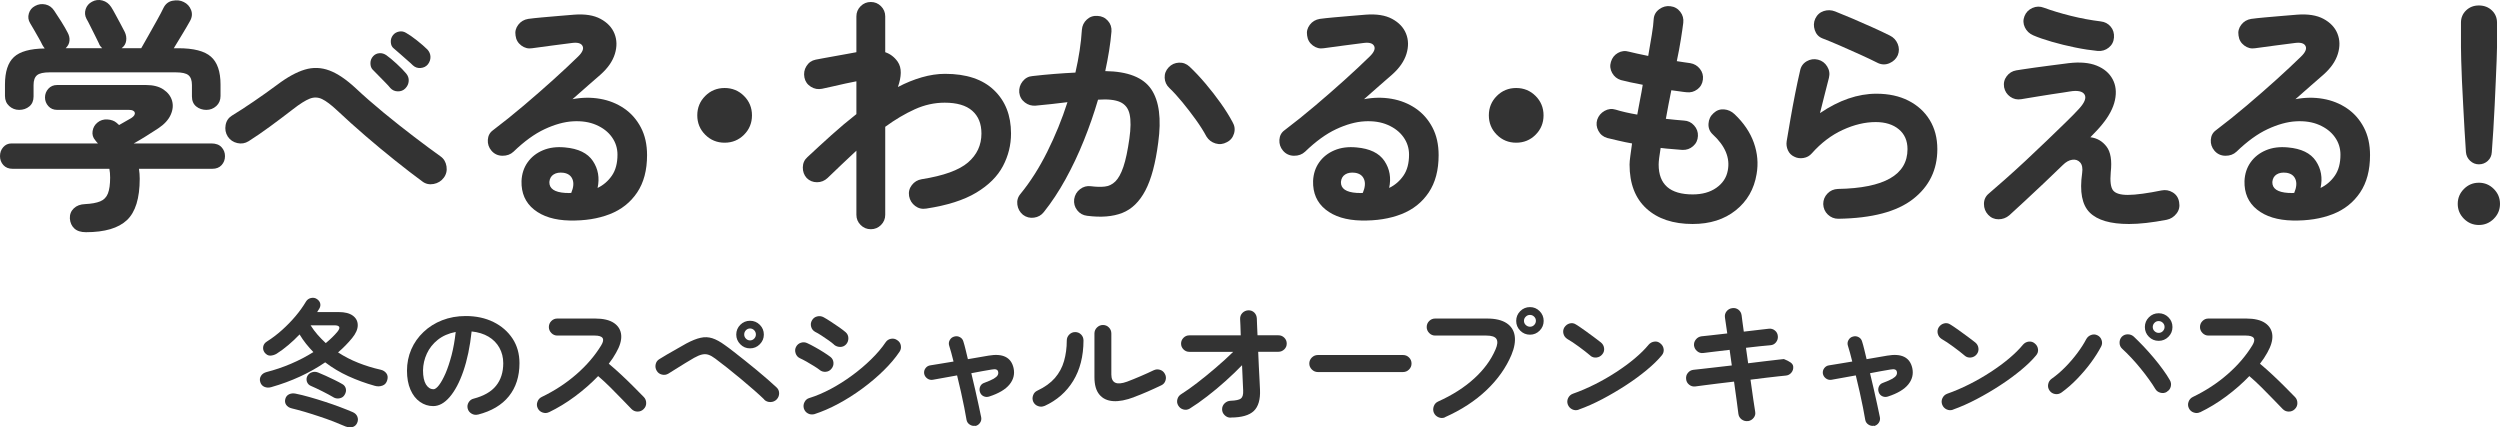
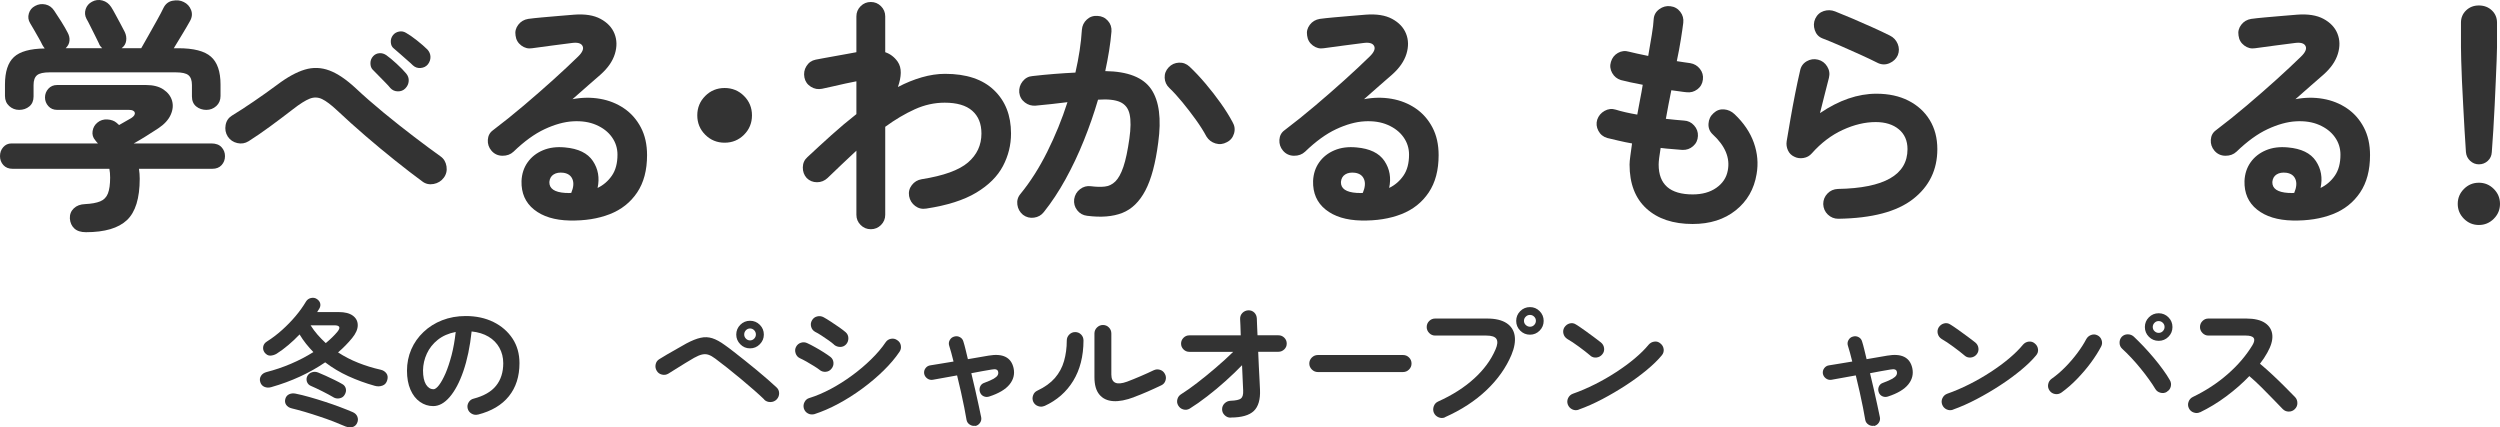
<svg xmlns="http://www.w3.org/2000/svg" id="_レイヤー_2" width="402.24" height="68.77" viewBox="0 0 402.24 68.77">
  <defs>
    <style>.cls-1{fill:#333;}</style>
  </defs>
  <g id="_確認用">
    <path class="cls-1" d="m13.84,37.36c-.83,0-1.45-.2-1.88-.6-.43-.4-.67-.93-.72-1.6-.03-.67.19-1.21.64-1.64.45-.43,1.05-.65,1.8-.68,1.04-.05,1.85-.2,2.44-.44.59-.24,1-.66,1.24-1.26.24-.6.36-1.46.36-2.58,0-.51-.04-.97-.12-1.4H2.04c-.64,0-1.14-.2-1.5-.6-.36-.4-.54-.88-.54-1.44s.17-1.04.52-1.44c.35-.4.79-.6,1.32-.6h13.92c-.08-.08-.15-.16-.22-.24-.07-.08-.14-.17-.22-.28-.37-.43-.51-.92-.42-1.48.09-.56.35-1.01.78-1.36.45-.37.99-.54,1.6-.5.61.04,1.11.22,1.48.54.05.05.12.11.2.18.08.07.15.13.2.18.37-.21.75-.43,1.12-.64.37-.21.65-.37.84-.48.45-.29.64-.59.56-.88-.08-.29-.39-.44-.92-.44h-11.56c-.59,0-1.06-.2-1.42-.6-.36-.4-.54-.87-.54-1.4s.18-1,.54-1.4c.36-.4.83-.6,1.42-.6h14.28c1.17,0,2.11.24,2.82.72.71.48,1.17,1.08,1.38,1.8.21.72.14,1.48-.22,2.28-.36.8-1.02,1.52-1.98,2.16-.69.45-1.36.88-2,1.28-.64.4-1.29.79-1.96,1.16h12.48c.72,0,1.27.2,1.64.6.37.4.56.88.56,1.44s-.18,1.04-.54,1.44c-.36.4-.86.6-1.5.6h-11.8c.08.56.12,1.09.12,1.6,0,3.15-.69,5.37-2.06,6.66-1.37,1.29-3.57,1.94-6.58,1.94ZM3.08,17.68c-.61,0-1.15-.21-1.6-.62-.45-.41-.68-.95-.68-1.62v-1.84c0-2.05.48-3.53,1.44-4.42.96-.89,2.61-1.35,4.96-1.38-.08-.11-.15-.21-.22-.3-.07-.09-.13-.19-.18-.3-.11-.24-.29-.59-.56-1.06-.27-.47-.53-.93-.8-1.4-.27-.47-.47-.81-.6-1.02-.29-.48-.36-.99-.2-1.54.16-.55.49-.95,1-1.22.53-.29,1.09-.37,1.68-.24.59.13,1.05.47,1.4,1,.29.43.67,1,1.12,1.72.45.72.8,1.32,1.04,1.8.24.43.34.87.3,1.32-.04.45-.25.85-.62,1.2h5.88c-.11-.11-.21-.22-.3-.34-.09-.12-.17-.26-.22-.42-.11-.24-.3-.63-.58-1.18-.28-.55-.55-1.09-.82-1.64-.27-.55-.47-.93-.6-1.14-.27-.51-.31-1.03-.14-1.56.17-.53.51-.93,1.02-1.2.53-.29,1.09-.36,1.68-.2.59.16,1.05.51,1.4,1.04.19.29.42.7.7,1.22s.56,1.04.84,1.56c.28.52.5.94.66,1.26.21.45.29.92.22,1.4-.07.48-.31.88-.74,1.2h3.16c.32-.56.71-1.25,1.18-2.08.47-.83.93-1.65,1.38-2.46.45-.81.79-1.45,1-1.9.32-.67.81-1.07,1.48-1.2.67-.13,1.27-.07,1.8.2.56.27.95.69,1.18,1.28.23.59.17,1.19-.18,1.8-.29.53-.69,1.21-1.18,2.02-.49.81-.97,1.59-1.42,2.34h.72c2.48,0,4.23.45,5.26,1.36,1.03.91,1.54,2.4,1.54,4.48v1.84c0,.67-.23,1.21-.68,1.62-.45.41-.99.62-1.6.62s-1.19-.19-1.64-.56c-.45-.37-.68-.91-.68-1.6v-1.84c0-.75-.19-1.27-.56-1.58-.37-.31-1.05-.46-2.04-.46H8c-.99,0-1.67.15-2.04.46-.37.31-.56.83-.56,1.58v1.84c0,.69-.23,1.23-.68,1.6-.45.37-1,.56-1.64.56Z" />
    <path class="cls-1" d="m67.96,29.2c-1.31-.96-2.75-2.07-4.34-3.34-1.59-1.27-3.19-2.59-4.8-3.98-1.61-1.39-3.13-2.75-4.54-4.08-.99-.93-1.81-1.55-2.46-1.86-.65-.31-1.32-.33-2-.06-.68.27-1.57.83-2.66,1.68-1.28.99-2.52,1.92-3.72,2.8-1.2.88-2.35,1.67-3.44,2.36-.56.35-1.17.45-1.82.3-.65-.15-1.17-.5-1.54-1.06-.35-.56-.46-1.17-.34-1.84.12-.67.46-1.17,1.02-1.52,1.01-.61,2.17-1.37,3.48-2.26,1.31-.89,2.57-1.79,3.8-2.7,1.63-1.23,3.11-2.04,4.44-2.44,1.33-.4,2.65-.35,3.96.14,1.31.49,2.72,1.45,4.24,2.86,1.33,1.25,2.83,2.56,4.48,3.92,1.65,1.36,3.29,2.65,4.9,3.88,1.61,1.23,3.03,2.28,4.26,3.16.53.37.85.91.96,1.6.11.69-.04,1.31-.44,1.84-.4.53-.94.87-1.62,1-.68.13-1.29,0-1.82-.4Zm-2.76-14.96c-.32.32-.72.47-1.2.46-.48-.01-.88-.19-1.2-.54-.19-.24-.46-.54-.82-.9-.36-.36-.73-.73-1.1-1.12-.37-.39-.69-.71-.96-.98-.21-.24-.32-.57-.32-1s.15-.8.44-1.12c.27-.29.6-.45,1-.48.4-.03.77.08,1.12.32.45.32,1.01.78,1.66,1.38.65.6,1.17,1.13,1.54,1.58.29.35.43.75.4,1.2-.03.45-.21.85-.56,1.2Zm1.24-3.72c-.21-.21-.51-.49-.9-.82-.39-.33-.78-.68-1.18-1.04-.4-.36-.75-.66-1.04-.9-.27-.21-.41-.53-.44-.96-.03-.43.09-.81.36-1.16.24-.29.56-.48.96-.56.4-.08.77-.01,1.12.2.48.27,1.07.67,1.76,1.22.69.55,1.25,1.03,1.68,1.46.32.35.49.74.5,1.18.01.44-.13.85-.42,1.22-.29.35-.68.54-1.16.58s-.89-.1-1.24-.42Z" />
    <path class="cls-1" d="m91.67,35.48c-2.43-.05-4.34-.64-5.74-1.76-1.4-1.12-2.07-2.65-2.02-4.6.05-1.15.38-2.15.98-3,.6-.85,1.42-1.5,2.46-1.94,1.04-.44,2.23-.59,3.56-.46,2.13.19,3.63.91,4.48,2.18.85,1.27,1.11,2.71.76,4.34.93-.45,1.7-1.11,2.3-1.98.6-.87.9-1.99.9-3.38,0-1.04-.3-1.98-.9-2.82-.6-.84-1.44-1.49-2.52-1.96-1.08-.47-2.33-.66-3.74-.58-1.41.08-2.93.5-4.56,1.26-1.63.76-3.29,1.97-5,3.62-.48.45-1.08.67-1.8.66-.72-.01-1.31-.29-1.76-.82-.43-.51-.62-1.09-.58-1.74.04-.65.31-1.17.82-1.54,1.65-1.25,3.31-2.58,4.96-3.98,1.65-1.4,3.23-2.78,4.74-4.14,1.51-1.36,2.83-2.6,3.98-3.72.72-.69.97-1.27.74-1.72-.23-.45-.81-.61-1.74-.48-.91.11-1.94.24-3.1.4-1.16.16-2.25.31-3.26.44-.64.11-1.23-.04-1.76-.44-.53-.4-.84-.93-.92-1.6-.11-.64.04-1.22.44-1.74.4-.52.93-.83,1.6-.94.59-.08,1.33-.16,2.22-.24.89-.08,1.81-.16,2.76-.24.95-.08,1.75-.15,2.42-.2,1.73-.13,3.15.09,4.24.68,1.09.59,1.84,1.38,2.24,2.38s.42,2.09.06,3.26c-.36,1.17-1.13,2.28-2.3,3.32-.53.45-1.21,1.04-2.02,1.76-.81.72-1.65,1.45-2.5,2.2,1.52-.29,3-.31,4.44-.06,1.44.25,2.73.77,3.86,1.54,1.13.77,2.03,1.79,2.7,3.06.67,1.27,1,2.75,1,4.46,0,2.43-.53,4.43-1.6,6.02-1.07,1.59-2.53,2.75-4.4,3.48-1.87.73-4.01,1.07-6.44,1.02Zm-.72-4.44h.24c.08,0,.18,0,.3.02.12.01.26,0,.42-.02.37-.88.44-1.61.2-2.2-.24-.59-.72-.93-1.44-1.04-.64-.08-1.17,0-1.58.26-.41.25-.65.66-.7,1.22-.03,1.07.83,1.65,2.56,1.76Z" />
    <path class="cls-1" d="m116.59,22.96c-1.23,0-2.27-.43-3.12-1.28-.85-.85-1.28-1.89-1.28-3.12s.43-2.27,1.28-3.12,1.89-1.28,3.12-1.28,2.27.43,3.12,1.28c.85.85,1.28,1.89,1.28,3.12s-.43,2.27-1.28,3.12-1.89,1.28-3.12,1.28Z" />
    <path class="cls-1" d="m140.11,36.88c-.64,0-1.19-.23-1.64-.68-.45-.45-.68-1-.68-1.64v-10.32c-.75.69-1.51,1.41-2.3,2.16-.79.75-1.57,1.49-2.34,2.24-.48.45-1.05.68-1.7.68s-1.21-.23-1.66-.68c-.43-.48-.63-1.05-.62-1.72.01-.67.26-1.21.74-1.64,1.25-1.17,2.54-2.35,3.86-3.54,1.32-1.19,2.66-2.31,4.02-3.38v-5.28c-.45.08-1.04.2-1.76.36-.72.16-1.43.32-2.12.48-.69.16-1.24.28-1.64.36-.64.13-1.24.03-1.8-.32-.56-.35-.91-.84-1.04-1.48-.13-.67-.03-1.28.32-1.84.35-.56.84-.91,1.48-1.04.21-.05.6-.13,1.16-.22.56-.09,1.19-.21,1.88-.34.69-.13,1.36-.25,2-.36.64-.11,1.15-.2,1.52-.28V2.64c0-.64.23-1.19.68-1.64s1-.68,1.64-.68,1.19.23,1.64.68c.45.45.68,1,.68,1.64v5.76c.8.27,1.47.77,2,1.52.35.51.51,1.11.5,1.8-.01.69-.17,1.45-.46,2.28,1.28-.67,2.56-1.19,3.84-1.56,1.28-.37,2.53-.56,3.76-.56,3.41,0,6.03.87,7.86,2.62,1.83,1.75,2.74,4.07,2.74,6.98,0,1.84-.43,3.59-1.3,5.24-.87,1.65-2.3,3.08-4.3,4.28s-4.68,2.05-8.04,2.56c-.67.11-1.26-.03-1.78-.42-.52-.39-.85-.91-.98-1.58-.11-.67.04-1.26.44-1.78.4-.52.92-.83,1.56-.94,3.55-.56,6.04-1.46,7.48-2.7,1.44-1.24,2.16-2.79,2.16-4.66,0-1.57-.49-2.79-1.48-3.66-.99-.87-2.47-1.3-4.44-1.3-1.63,0-3.23.35-4.8,1.06-1.57.71-3.16,1.65-4.76,2.82v14.16c0,.64-.23,1.19-.68,1.64-.45.45-1,.68-1.64.68Z" />
    <path class="cls-1" d="m174.91,34.72c-.67-.08-1.2-.38-1.6-.9s-.56-1.11-.48-1.78c.11-.67.42-1.2.94-1.6.52-.4,1.1-.56,1.74-.48.85.11,1.6.13,2.24.06.64-.07,1.21-.34,1.7-.82.49-.48.93-1.27,1.3-2.36.37-1.09.69-2.6.96-4.52.24-1.68.25-2.99.04-3.94-.21-.95-.72-1.6-1.52-1.96-.8-.36-1.99-.49-3.56-.38-.64,2.19-1.4,4.37-2.28,6.56-.88,2.19-1.86,4.26-2.94,6.22-1.08,1.96-2.25,3.73-3.5,5.3-.4.51-.93.81-1.58.9-.65.09-1.25-.06-1.78-.46-.51-.43-.81-.97-.9-1.62-.09-.65.07-1.23.5-1.74,1.57-1.92,3.01-4.17,4.3-6.76,1.29-2.59,2.38-5.25,3.26-8-.83.11-1.67.21-2.54.3-.87.09-1.73.18-2.58.26-.64.05-1.22-.12-1.74-.52-.52-.4-.82-.93-.9-1.6-.05-.67.13-1.26.54-1.78.41-.52.94-.81,1.58-.86,1.15-.13,2.31-.25,3.48-.34,1.17-.09,2.32-.17,3.44-.22.56-2.45.91-4.75,1.04-6.88.05-.67.32-1.22.8-1.66.48-.44,1.05-.63,1.72-.58.67.03,1.22.29,1.66.78.44.49.63,1.07.58,1.74-.08.99-.21,2.01-.38,3.08-.17,1.07-.38,2.16-.62,3.28,3.65.05,6.12,1.03,7.4,2.92,1.28,1.89,1.65,4.76,1.12,8.6-.43,3.31-1.11,5.87-2.06,7.68-.95,1.81-2.19,3.02-3.72,3.62-1.53.6-3.42.75-5.66.46Zm22.48-11.84c-.59.32-1.19.39-1.82.2-.63-.19-1.11-.56-1.46-1.12-.45-.85-1.03-1.76-1.72-2.72-.69-.96-1.41-1.89-2.14-2.78-.73-.89-1.43-1.66-2.1-2.3-.48-.45-.73-1-.76-1.64-.03-.64.19-1.2.64-1.68.45-.48,1.01-.73,1.66-.76.65-.03,1.22.19,1.7.64.85.8,1.71,1.71,2.58,2.74.87,1.03,1.68,2.07,2.44,3.14.76,1.07,1.39,2.08,1.9,3.04.35.59.43,1.2.24,1.84-.19.64-.57,1.11-1.16,1.4Z" />
    <path class="cls-1" d="m219.03,35.48c-2.43-.05-4.34-.64-5.74-1.76-1.4-1.12-2.07-2.65-2.02-4.6.05-1.15.38-2.15.98-3,.6-.85,1.42-1.5,2.46-1.94,1.04-.44,2.23-.59,3.56-.46,2.13.19,3.63.91,4.48,2.18.85,1.27,1.11,2.71.76,4.34.93-.45,1.7-1.11,2.3-1.98.6-.87.9-1.99.9-3.38,0-1.04-.3-1.98-.9-2.82-.6-.84-1.44-1.49-2.52-1.96-1.08-.47-2.33-.66-3.74-.58-1.41.08-2.93.5-4.56,1.26-1.63.76-3.29,1.97-5,3.62-.48.45-1.08.67-1.8.66-.72-.01-1.31-.29-1.76-.82-.43-.51-.62-1.09-.58-1.74.04-.65.31-1.17.82-1.54,1.65-1.25,3.31-2.58,4.96-3.98,1.65-1.4,3.23-2.78,4.74-4.14,1.51-1.36,2.83-2.6,3.98-3.72.72-.69.97-1.27.74-1.72-.23-.45-.81-.61-1.74-.48-.91.11-1.94.24-3.1.4-1.16.16-2.25.31-3.26.44-.64.11-1.23-.04-1.76-.44-.53-.4-.84-.93-.92-1.6-.11-.64.04-1.22.44-1.74.4-.52.93-.83,1.6-.94.59-.08,1.33-.16,2.22-.24.89-.08,1.81-.16,2.76-.24.95-.08,1.75-.15,2.42-.2,1.73-.13,3.15.09,4.24.68,1.09.59,1.84,1.38,2.24,2.38s.42,2.09.06,3.26c-.36,1.17-1.13,2.28-2.3,3.32-.53.45-1.21,1.04-2.02,1.76-.81.72-1.65,1.45-2.5,2.2,1.52-.29,3-.31,4.44-.06,1.44.25,2.73.77,3.86,1.54,1.13.77,2.03,1.79,2.7,3.06.67,1.27,1,2.75,1,4.46,0,2.43-.53,4.43-1.6,6.02-1.07,1.59-2.53,2.75-4.4,3.48-1.87.73-4.01,1.07-6.44,1.02Zm-.72-4.44h.24c.08,0,.18,0,.3.02.12.01.26,0,.42-.02.37-.88.44-1.61.2-2.2-.24-.59-.72-.93-1.44-1.04-.64-.08-1.17,0-1.58.26-.41.25-.65.66-.7,1.22-.03,1.07.83,1.65,2.56,1.76Z" />
-     <path class="cls-1" d="m243.95,22.96c-1.23,0-2.27-.43-3.12-1.28-.85-.85-1.28-1.89-1.28-3.12s.43-2.27,1.28-3.12,1.89-1.28,3.12-1.28,2.27.43,3.12,1.28c.85.85,1.28,1.89,1.28,3.12s-.43,2.27-1.28,3.12-1.89,1.28-3.12,1.28Z" />
    <path class="cls-1" d="m272.35,36.04c-3.15,0-5.63-.83-7.44-2.48-1.81-1.65-2.72-4.01-2.72-7.08,0-.32.04-.77.12-1.36.08-.59.17-1.27.28-2.04-.75-.13-1.46-.28-2.14-.44-.68-.16-1.3-.31-1.86-.44-.64-.19-1.11-.57-1.42-1.16-.31-.59-.37-1.19-.18-1.8.21-.61.61-1.08,1.18-1.4.57-.32,1.17-.39,1.78-.2.93.29,2.09.56,3.48.8.13-.77.28-1.56.44-2.36.16-.8.31-1.61.44-2.44-.72-.13-1.39-.27-2-.4-.61-.13-1.12-.25-1.52-.36-.61-.19-1.08-.57-1.4-1.14-.32-.57-.39-1.17-.2-1.78.19-.64.56-1.12,1.12-1.44s1.16-.39,1.8-.2c.32.08.75.18,1.28.3.53.12,1.13.25,1.8.38.21-1.25.41-2.39.58-3.42.17-1.03.27-1.86.3-2.5.05-.67.35-1.2.9-1.6.55-.4,1.14-.56,1.78-.48.67.08,1.2.38,1.6.9.4.52.56,1.11.48,1.78-.08.67-.21,1.54-.38,2.62-.17,1.08-.39,2.26-.66,3.54.43.08.82.14,1.18.18.36.04.69.09.98.14.64.11,1.16.41,1.56.92.4.51.56,1.08.48,1.72-.08.67-.38,1.19-.9,1.58-.52.39-1.1.54-1.74.46-.32-.03-.69-.07-1.12-.14-.43-.07-.87-.13-1.32-.18-.16.77-.31,1.55-.46,2.32-.15.77-.29,1.53-.42,2.28.53.05,1.05.11,1.54.16.49.05.95.09,1.38.12.64.03,1.18.29,1.62.78.44.49.65,1.06.62,1.7-.03.67-.29,1.21-.78,1.64-.49.43-1.07.63-1.74.6-.53-.05-1.09-.1-1.68-.14-.59-.04-1.19-.1-1.8-.18-.21,1.28-.32,2.17-.32,2.68,0,3.2,1.83,4.8,5.48,4.8,1.52,0,2.79-.35,3.8-1.06,1.01-.71,1.63-1.63,1.84-2.78.4-2.03-.41-3.97-2.44-5.84-.48-.45-.7-1.02-.66-1.7.04-.68.31-1.25.82-1.7.48-.45,1.04-.65,1.68-.6.64.05,1.2.31,1.68.76,1.49,1.41,2.53,2.95,3.12,4.62.59,1.67.73,3.34.44,5.02-.4,2.43-1.52,4.37-3.36,5.84-1.84,1.47-4.15,2.2-6.92,2.2Z" />
    <path class="cls-1" d="m295.79,35.2c-.67,0-1.23-.23-1.7-.68-.47-.45-.71-1.01-.74-1.68,0-.67.23-1.23.68-1.7.45-.47,1.01-.71,1.68-.74,7.47-.13,11.2-2.27,11.2-6.4,0-1.36-.47-2.43-1.4-3.2-.93-.77-2.17-1.16-3.72-1.16-1.71,0-3.47.42-5.3,1.26-1.83.84-3.49,2.1-4.98,3.78-.35.4-.79.65-1.34.74-.55.09-1.05.02-1.5-.22-.45-.21-.79-.55-1-1.02-.21-.47-.28-.95-.2-1.46.19-1.12.39-2.33.62-3.64.23-1.31.47-2.63.74-3.98.27-1.35.53-2.59.8-3.74.13-.67.49-1.17,1.06-1.5.57-.33,1.18-.42,1.82-.26.64.16,1.13.53,1.48,1.1.35.57.44,1.18.28,1.82-.19.75-.41,1.61-.66,2.58-.25.97-.51,2.01-.78,3.1,3.07-2.08,6.09-3.12,9.08-3.12,1.97,0,3.69.37,5.16,1.12,1.47.75,2.61,1.79,3.42,3.12.81,1.33,1.22,2.89,1.22,4.68,0,3.33-1.31,6.01-3.92,8.04-2.61,2.03-6.61,3.08-12,3.16Zm6.4-25.04c-.85-.43-1.82-.89-2.9-1.38-1.08-.49-2.16-.97-3.24-1.44-1.08-.47-2.03-.86-2.86-1.18-.59-.24-.99-.68-1.2-1.32-.21-.64-.19-1.25.08-1.84.29-.61.75-1.02,1.36-1.22.61-.2,1.23-.18,1.84.06.88.35,1.83.74,2.86,1.18,1.03.44,2.06.89,3.1,1.36,1.04.47,1.99.91,2.84,1.34.59.29,1.01.74,1.26,1.34.25.6.26,1.21.02,1.82-.27.59-.71,1.01-1.32,1.28-.61.27-1.23.27-1.84,0Z" />
-     <path class="cls-1" d="m342.53,36.04c-2.96,0-5.06-.61-6.3-1.84-1.24-1.23-1.65-3.35-1.22-6.36.11-.77,0-1.34-.32-1.7-.32-.36-.74-.51-1.26-.44-.52.07-1.03.35-1.54.86-.88.85-1.87,1.8-2.96,2.84-1.09,1.04-2.15,2.03-3.16,2.96-1.01.93-1.84,1.69-2.48,2.28-.51.43-1.09.64-1.74.64s-1.21-.24-1.66-.72c-.45-.48-.68-1.06-.68-1.74s.25-1.23.76-1.66c.72-.61,1.6-1.38,2.64-2.3,1.04-.92,2.14-1.92,3.3-3,1.16-1.08,2.29-2.15,3.4-3.22,1.11-1.07,2.12-2.05,3.04-2.94.92-.89,1.63-1.62,2.14-2.18.93-1.01,1.23-1.79.9-2.32-.33-.53-1.13-.69-2.38-.48-.13.03-.47.08-1,.16-.53.08-1.16.17-1.88.28-.72.11-1.43.22-2.14.34-.71.12-1.31.22-1.82.3-.51.08-.83.13-.96.16-.67.11-1.26-.03-1.78-.4-.52-.37-.85-.88-.98-1.52-.11-.67.03-1.26.42-1.78.39-.52.9-.83,1.54-.94.13-.03.47-.08,1.02-.16.55-.08,1.19-.17,1.92-.28.73-.11,1.48-.21,2.24-.3.76-.09,1.43-.18,2.02-.26.59-.08,1-.13,1.24-.16,1.81-.21,3.31-.08,4.5.4,1.19.48,2.04,1.21,2.56,2.18.52.97.65,2.09.38,3.36-.27,1.27-.96,2.58-2.08,3.94-.21.27-.49.58-.82.94-.33.36-.69.73-1.06,1.1,1.07.13,1.93.63,2.6,1.5.67.87.89,2.25.68,4.14-.13,1.47,0,2.44.38,2.92.39.48,1.18.72,2.38.72.64,0,1.44-.07,2.4-.2.96-.13,1.96-.31,3-.52.64-.13,1.25-.03,1.82.32.57.35.91.87,1.02,1.56.13.69,0,1.31-.42,1.84-.41.53-.94.87-1.58,1-2.35.45-4.37.68-6.08.68Zm-5-27.84c-1.12-.11-2.33-.29-3.64-.56-1.31-.27-2.56-.57-3.76-.92-1.2-.35-2.2-.69-3-1.04-.61-.27-1.06-.69-1.34-1.28-.28-.59-.3-1.19-.06-1.8.24-.61.67-1.05,1.28-1.32.61-.27,1.23-.28,1.84-.04,1.31.48,2.77.92,4.38,1.32,1.61.4,3.19.69,4.74.88.69.08,1.24.37,1.64.86.4.49.57,1.07.52,1.74-.05.67-.33,1.21-.84,1.62-.51.41-1.09.59-1.76.54Z" />
    <path class="cls-1" d="m368.89,35.48c-2.43-.05-4.34-.64-5.74-1.76-1.4-1.12-2.07-2.65-2.02-4.6.05-1.15.38-2.15.98-3,.6-.85,1.42-1.5,2.46-1.94,1.04-.44,2.23-.59,3.56-.46,2.13.19,3.63.91,4.48,2.18.85,1.27,1.11,2.71.76,4.34.93-.45,1.7-1.11,2.3-1.98.6-.87.9-1.99.9-3.38,0-1.04-.3-1.98-.9-2.82-.6-.84-1.44-1.49-2.52-1.96-1.08-.47-2.33-.66-3.74-.58-1.41.08-2.93.5-4.56,1.26-1.63.76-3.29,1.97-5,3.62-.48.45-1.08.67-1.8.66-.72-.01-1.31-.29-1.76-.82-.43-.51-.62-1.09-.58-1.74.04-.65.31-1.17.82-1.54,1.65-1.25,3.31-2.58,4.96-3.98,1.65-1.4,3.23-2.78,4.74-4.14,1.51-1.36,2.83-2.6,3.98-3.72.72-.69.97-1.27.74-1.72-.23-.45-.81-.61-1.74-.48-.91.11-1.94.24-3.1.4-1.16.16-2.25.31-3.26.44-.64.11-1.23-.04-1.76-.44-.53-.4-.84-.93-.92-1.6-.11-.64.04-1.22.44-1.74.4-.52.93-.83,1.6-.94.59-.08,1.33-.16,2.22-.24.89-.08,1.81-.16,2.76-.24.95-.08,1.75-.15,2.42-.2,1.73-.13,3.15.09,4.24.68,1.09.59,1.84,1.38,2.24,2.38s.42,2.09.06,3.26c-.36,1.17-1.13,2.28-2.3,3.32-.53.45-1.21,1.04-2.02,1.76-.81.72-1.65,1.45-2.5,2.2,1.52-.29,3-.31,4.44-.06,1.44.25,2.73.77,3.86,1.54,1.13.77,2.03,1.79,2.7,3.06.67,1.27,1,2.75,1,4.46,0,2.43-.53,4.43-1.6,6.02-1.07,1.59-2.53,2.75-4.4,3.48-1.87.73-4.01,1.07-6.44,1.02Zm-.72-4.44h.24c.08,0,.18,0,.3.02.12.01.26,0,.42-.02.37-.88.44-1.61.2-2.2-.24-.59-.72-.93-1.44-1.04-.64-.08-1.17,0-1.58.26-.41.25-.65.66-.7,1.22-.03,1.07.83,1.65,2.56,1.76Z" />
    <path class="cls-1" d="m398.84,36.2c-.93,0-1.73-.33-2.4-1s-1-1.47-1-2.4.33-1.73,1-2.4c.67-.67,1.47-1,2.4-1s1.73.33,2.4,1c.67.67,1,1.47,1,2.4s-.33,1.73-1,2.4c-.67.67-1.47,1-2.4,1Zm0-9.76c-.53,0-1-.19-1.4-.56-.4-.37-.63-.84-.68-1.4-.08-1.01-.15-2.17-.22-3.48-.07-1.31-.14-2.65-.22-4.02-.08-1.37-.15-2.69-.2-3.94-.05-1.25-.09-2.36-.12-3.32-.03-.96-.04-1.67-.04-2.12v-3.96c0-.77.27-1.43.82-1.96.55-.53,1.23-.8,2.06-.8s1.55.27,2.1.8c.55.53.82,1.19.82,1.96v3.96c0,.45-.02,1.16-.06,2.12s-.09,2.07-.14,3.32c-.05,1.25-.11,2.57-.18,3.94-.07,1.37-.14,2.71-.22,4.02-.08,1.31-.16,2.47-.24,3.48-.03.56-.24,1.03-.64,1.4-.4.37-.88.56-1.44.56Z" />
    <path class="cls-1" d="m43.68,62.28c-.41.12-.78.11-1.12-.03-.34-.14-.56-.39-.68-.76-.12-.37-.08-.7.11-1.01.19-.31.49-.51.9-.62,1.32-.34,2.63-.78,3.92-1.33,1.29-.55,2.49-1.18,3.61-1.88-.41-.43-.8-.87-1.18-1.34-.37-.47-.72-.97-1.04-1.5-.57.6-1.17,1.17-1.79,1.69-.62.53-1.26,1-1.9,1.41-.32.19-.66.29-1.01.31-.35.01-.67-.16-.95-.53-.19-.28-.26-.59-.2-.92.06-.34.26-.62.62-.84.84-.53,1.64-1.14,2.42-1.84.78-.7,1.5-1.44,2.16-2.22.66-.78,1.22-1.57,1.69-2.36.18-.29.44-.48.79-.56.35-.08.66-.03.92.14.29.18.48.41.56.69.08.29.04.57-.12.85-.06.1-.12.2-.18.29-.06.09-.12.18-.18.29h3.45c1,0,1.76.19,2.29.58.53.39.79.9.79,1.54s-.3,1.32-.9,2.06c-.34.41-.69.81-1.07,1.19-.37.38-.77.76-1.2,1.12,1.01.66,2.1,1.22,3.26,1.68,1.16.46,2.36.83,3.61,1.11.38.09.68.28.9.57.22.29.27.65.15,1.08-.12.45-.37.76-.77.9-.4.15-.81.16-1.23.04-1.48-.41-2.9-.93-4.26-1.55-1.36-.62-2.6-1.37-3.73-2.23-2.54,1.73-5.42,3.06-8.65,3.98Zm11.97,6.36c-.6-.26-1.28-.54-2.02-.83-.75-.29-1.52-.56-2.31-.82s-1.56-.51-2.31-.73c-.75-.22-1.43-.4-2.05-.55-.43-.1-.73-.3-.92-.58-.19-.29-.23-.6-.13-.96.1-.35.31-.6.62-.74.31-.14.65-.17,1.01-.1.67.13,1.42.32,2.24.55.82.23,1.66.49,2.52.77.86.28,1.67.56,2.43.85.76.29,1.43.55,2,.8.38.16.64.41.77.74.13.33.12.67-.04,1.02-.16.35-.42.57-.77.66-.35.09-.7.06-1.03-.09Zm-1.98-4.71c-.5-.29-1.1-.62-1.8-.97-.7-.35-1.33-.65-1.87-.88-.31-.13-.51-.36-.62-.67-.1-.32-.08-.62.07-.91.16-.29.4-.49.73-.6.32-.11.65-.1.99.03s.75.31,1.23.53c.48.22.97.45,1.46.69.49.24.9.46,1.22.65.29.16.48.4.56.73.08.32.02.65-.19.99-.16.29-.42.48-.78.56-.36.08-.69.03-1-.14Zm-1.25-8.73c.75-.62,1.38-1.23,1.89-1.85.53-.67.35-1.01-.53-1.01h-3.81c.34.54.72,1.05,1.13,1.52.42.47.85.92,1.31,1.34Z" />
    <path class="cls-1" d="m76.9,66.7c-.37.09-.71.04-1.03-.15-.32-.19-.53-.46-.62-.81-.09-.35-.04-.69.15-1,.19-.32.46-.52.81-.6,1.63-.43,2.83-1.11,3.6-2.07.77-.95,1.16-2.16,1.16-3.63,0-.92-.21-1.75-.62-2.49-.41-.73-.99-1.33-1.75-1.78-.76-.45-1.66-.73-2.72-.84-.26,2.46-.71,4.59-1.33,6.39-.62,1.8-1.36,3.18-2.2,4.16-.84.98-1.73,1.46-2.65,1.46-.78,0-1.49-.23-2.13-.68-.65-.45-1.16-1.11-1.53-1.96-.37-.85-.56-1.87-.56-3.06s.23-2.36.69-3.42c.46-1.06,1.12-2,1.97-2.8.85-.81,1.85-1.44,3-1.89,1.15-.45,2.42-.68,3.79-.68,1.67,0,3.16.32,4.46.96s2.32,1.53,3.07,2.66c.75,1.14,1.12,2.46,1.12,3.97,0,2.13-.57,3.9-1.7,5.31-1.14,1.42-2.8,2.4-4.98,2.96Zm-7.17-4.07c.26,0,.57-.22.91-.67.34-.45.69-1.08,1.05-1.9.35-.82.67-1.79.97-2.92.29-1.12.51-2.36.66-3.73-1.14.22-2.1.64-2.88,1.26-.78.62-1.36,1.36-1.76,2.22-.4.86-.6,1.76-.62,2.69,0,1,.16,1.75.47,2.27.32.51.71.77,1.2.77Z" />
-     <path class="cls-1" d="m88.32,66.32c-.32.16-.66.18-1.02.05-.36-.12-.62-.36-.78-.69s-.18-.68-.05-1.03c.12-.35.35-.61.67-.77,2.1-1.01,3.96-2.23,5.6-3.66,1.64-1.43,2.97-2.98,3.99-4.65.65-1.06.29-1.58-1.06-1.58h-6.01c-.37,0-.68-.14-.95-.41-.26-.27-.4-.59-.4-.96s.13-.7.4-.97c.26-.26.58-.4.95-.4h6.09c1.32,0,2.33.24,3.04.72.7.48,1.09,1.13,1.16,1.95.07.82-.21,1.77-.83,2.84-.32.59-.71,1.17-1.17,1.76.67.56,1.37,1.17,2.08,1.84.71.67,1.38,1.31,2,1.94.62.62,1.15,1.16,1.57,1.59.25.26.37.59.37.97s-.14.7-.42.97c-.26.26-.59.39-.97.39-.38,0-.7-.14-.97-.41-.4-.41-.89-.93-1.5-1.55-.6-.62-1.24-1.27-1.91-1.94-.67-.67-1.33-1.27-1.96-1.81-1.11,1.16-2.36,2.25-3.73,3.27-1.37,1.02-2.78,1.87-4.21,2.56Z" />
    <path class="cls-1" d="m122.97,64.28c-.44-.43-.99-.93-1.65-1.51-.66-.58-1.36-1.18-2.11-1.8-.75-.62-1.48-1.22-2.2-1.79-.72-.57-1.36-1.06-1.91-1.47-.41-.31-.78-.52-1.11-.63-.33-.11-.67-.12-1.03-.04-.36.08-.79.26-1.29.54-.41.23-.88.51-1.41.84-.53.32-1.04.64-1.53.95-.49.31-.89.56-1.2.75-.32.19-.67.24-1.03.15-.37-.09-.65-.29-.84-.62-.19-.32-.25-.67-.17-1.03.08-.37.28-.65.6-.84.31-.19.72-.44,1.24-.75.52-.31,1.06-.62,1.63-.93.56-.32,1.05-.59,1.46-.83.88-.47,1.65-.78,2.3-.92.65-.15,1.28-.12,1.88.07.6.19,1.28.56,2.02,1.1.4.28.87.63,1.43,1.07.56.43,1.16.9,1.79,1.41.64.51,1.28,1.02,1.91,1.55s1.23,1.03,1.78,1.51c.55.48,1.02.9,1.4,1.26.28.25.42.56.43.95,0,.38-.13.72-.41,1.01-.26.26-.59.4-.99.41-.4,0-.73-.12-1.01-.39Zm-2.29-8.23c-.62,0-1.14-.22-1.57-.66s-.65-.96-.65-1.56.22-1.14.65-1.57c.43-.43.96-.65,1.57-.65s1.14.22,1.57.65c.43.43.65.96.65,1.57s-.22,1.12-.65,1.56-.96.66-1.57.66Zm0-1.28c.26,0,.49-.1.67-.29.18-.19.27-.41.27-.66,0-.26-.09-.49-.27-.68-.18-.19-.41-.29-.67-.29s-.49.1-.67.29c-.18.19-.27.42-.27.68,0,.25.09.47.27.66.18.19.41.29.67.29Z" />
    <path class="cls-1" d="m131.86,59.5c-.21-.16-.5-.36-.89-.6s-.79-.48-1.21-.72c-.42-.23-.77-.42-1.07-.55-.34-.16-.56-.43-.68-.79-.12-.37-.1-.71.07-1.03.18-.34.44-.56.8-.67.36-.11.7-.08,1.02.08.35.16.77.37,1.24.64.48.26.94.54,1.4.83.45.29.81.53,1.08.74.29.23.45.54.48.91.03.37-.08.71-.33,1-.23.29-.54.45-.91.48-.37.03-.71-.07-1-.31Zm-.81,7.13c-.37.1-.72.07-1.04-.1-.33-.17-.55-.44-.67-.8-.1-.35-.07-.7.1-1.03.17-.34.43-.56.78-.66,1.13-.35,2.28-.84,3.46-1.47,1.18-.63,2.32-1.35,3.43-2.17,1.11-.81,2.13-1.68,3.06-2.59.93-.91,1.71-1.82,2.32-2.73.21-.31.49-.5.86-.57.37-.07.7,0,1.01.22.32.21.52.49.58.86.07.37,0,.7-.21,1.01-.67,1-1.53,2.01-2.57,3.03-1.04,1.02-2.19,1.99-3.43,2.9-1.25.92-2.53,1.73-3.85,2.44-1.32.71-2.6,1.26-3.83,1.66Zm3.15-11.18c-.21-.19-.5-.42-.87-.68-.37-.26-.76-.52-1.15-.78-.4-.26-.74-.46-1.03-.6-.32-.18-.54-.45-.64-.81-.1-.37-.06-.71.13-1.03.19-.34.47-.55.84-.64.37-.09.71-.04,1.03.13.32.18.72.41,1.18.72.46.3.91.6,1.35.91.44.31.78.57,1.03.79.28.25.42.56.43.95,0,.38-.11.71-.36.99-.26.28-.58.42-.95.42s-.7-.12-.99-.35Z" />
    <path class="cls-1" d="m156.92,68.5c-.32.06-.62,0-.9-.19-.28-.18-.45-.44-.51-.76-.09-.53-.21-1.18-.36-1.96-.15-.78-.33-1.61-.53-2.51-.2-.89-.41-1.79-.63-2.68-.81.15-1.56.28-2.27.41-.7.12-1.26.22-1.67.3-.32.04-.62-.03-.88-.23-.26-.2-.43-.46-.48-.78-.04-.32.03-.61.23-.87s.46-.41.78-.45c.37-.06.88-.14,1.54-.25s1.39-.23,2.18-.36c-.25-1.01-.48-1.86-.7-2.55-.1-.31-.07-.61.09-.9.16-.29.4-.48.73-.57.32-.09.63-.06.91.1.29.15.47.39.56.72.12.37.23.79.35,1.28.12.48.24,1,.37,1.54l3.32-.57c2.3-.4,3.64.27,4.03,2,.21.97-.01,1.85-.65,2.64s-1.73,1.44-3.27,1.94c-.31.1-.6.09-.89-.04-.29-.13-.49-.36-.6-.68-.1-.31-.09-.61.04-.9.13-.29.36-.49.68-.59.67-.25,1.17-.47,1.5-.66.32-.19.53-.38.63-.56.1-.18.12-.36.08-.54-.03-.18-.12-.3-.29-.37-.16-.07-.42-.07-.77,0-.44.07-.94.16-1.51.26-.56.1-1.15.21-1.75.33.22.89.43,1.79.63,2.67.2.89.38,1.71.55,2.48.17.76.3,1.41.41,1.94.06.32,0,.62-.19.89-.18.27-.44.44-.76.52Z" />
    <path class="cls-1" d="m168.05,65.31c-.34.15-.68.16-1.03.03-.35-.12-.61-.36-.77-.69-.15-.34-.16-.69-.03-1.04.12-.36.36-.61.69-.76,1.19-.56,2.13-1.24,2.82-2.03.69-.8,1.18-1.71,1.47-2.73.29-1.02.44-2.12.44-3.29,0-.38.13-.7.4-.97.26-.26.58-.4.95-.4s.7.13.96.4c.26.26.38.59.38.97-.01,2.52-.56,4.68-1.65,6.47-1.09,1.79-2.63,3.14-4.62,4.05Zm14.41-1.41c-1.28.48-2.39.7-3.34.64-.95-.06-1.7-.41-2.23-1.05-.54-.64-.8-1.58-.8-2.83v-7c0-.38.14-.7.41-.97.27-.26.59-.4.96-.4s.7.13.96.4c.26.26.39.59.39.97v6.58c0,1.39.84,1.78,2.53,1.17.66-.25,1.38-.54,2.17-.88.78-.34,1.49-.65,2.1-.95.34-.16.68-.19,1.03-.08.35.11.62.33.79.67.18.32.21.67.1,1.03-.11.37-.33.63-.67.79-.67.32-1.4.66-2.18,1-.78.34-1.51.64-2.2.89Z" />
    <path class="cls-1" d="m198,67.2c-.37,0-.69-.13-.96-.4-.27-.26-.41-.58-.41-.95s.14-.7.41-.96c.27-.26.59-.39.96-.41.84-.03,1.39-.15,1.66-.36.27-.21.39-.64.36-1.29-.01-.47-.04-1.06-.08-1.78-.04-.72-.07-1.48-.1-2.29-.82.85-1.72,1.71-2.68,2.57-.97.87-1.94,1.68-2.93,2.44-.98.76-1.92,1.42-2.82,1.98-.32.19-.66.23-1.02.13-.36-.1-.63-.32-.82-.64-.19-.32-.23-.66-.13-1.02.1-.36.32-.63.64-.82.75-.47,1.6-1.07,2.56-1.81.96-.74,1.95-1.54,2.96-2.41,1.01-.86,1.95-1.72,2.82-2.57h-7.06c-.37,0-.68-.13-.94-.39-.26-.26-.39-.57-.39-.93s.13-.68.39-.94c.26-.26.57-.39.94-.39h8.27c-.01-.6-.03-1.13-.05-1.58-.02-.45-.04-.81-.05-1.06-.01-.38.11-.7.37-.97.26-.26.58-.4.95-.42.38-.01.7.11.96.36.26.26.39.58.41.96.01.28.03.65.04,1.12.01.47.04,1,.07,1.58h3.37c.37,0,.68.13.94.39.26.26.39.57.39.94s-.13.68-.39.93-.57.39-.94.39h-3.26c.03.76.06,1.53.1,2.29.04.76.07,1.47.11,2.13.04.66.06,1.22.08,1.67.07,1.58-.26,2.73-.99,3.43-.73.7-1.97,1.06-3.72,1.06Z" />
    <path class="cls-1" d="m212.03,59.86c-.37,0-.69-.14-.96-.41-.27-.27-.41-.59-.41-.96s.14-.7.41-.97c.27-.26.59-.4.96-.4h13.71c.38,0,.7.13.97.4s.4.59.4.97-.13.69-.4.96c-.26.27-.59.41-.97.41h-13.71Z" />
    <path class="cls-1" d="m232.51,67.14c-.34.15-.68.15-1.03.01-.35-.14-.61-.38-.77-.72-.15-.35-.15-.71-.02-1.07.13-.36.37-.61.7-.76,2.29-1.03,4.22-2.26,5.8-3.7,1.58-1.44,2.72-3,3.44-4.69.32-.73.37-1.29.15-1.66-.22-.37-.76-.56-1.63-.56h-8.25c-.37,0-.68-.14-.95-.41-.26-.27-.4-.59-.4-.96s.13-.7.4-.97c.26-.26.58-.4.95-.4h8.36c1.35,0,2.39.25,3.14.74.74.49,1.18,1.17,1.31,2.05.13.87-.04,1.9-.53,3.07-.87,2.05-2.2,3.94-4.02,5.67-1.81,1.72-4.03,3.17-6.66,4.34Zm13.66-13.29c-.62,0-1.14-.22-1.57-.65-.43-.43-.65-.96-.65-1.57s.22-1.14.65-1.57.96-.65,1.57-.65,1.12.22,1.55.65c.43.43.65.96.65,1.57s-.22,1.14-.65,1.57-.95.65-1.55.65Zm0-1.28c.26,0,.49-.09.67-.28.18-.18.28-.41.28-.67s-.09-.49-.28-.67c-.18-.18-.41-.28-.67-.28s-.49.09-.68.28c-.19.18-.29.41-.29.67s.1.49.29.67c.19.18.42.28.68.28Z" />
    <path class="cls-1" d="m255.91,57.24c-.56-.47-1.18-.96-1.87-1.46-.69-.51-1.31-.92-1.87-1.24-.32-.21-.53-.49-.62-.85-.09-.36-.04-.7.15-1.02.21-.32.49-.53.85-.63.36-.1.7-.04,1.02.17.4.25.85.55,1.35.91.51.36,1,.71,1.47,1.07.48.35.87.65,1.18.9.29.23.47.54.52.91.05.37-.04.71-.28,1-.23.29-.54.47-.91.52-.37.05-.71-.04-1-.27Zm-1.89,8.67c-.35.13-.7.12-1.04-.04-.34-.16-.58-.42-.72-.77-.13-.35-.12-.7.04-1.04.16-.34.42-.58.77-.71,1.17-.41,2.36-.92,3.55-1.52,1.2-.6,2.34-1.26,3.43-1.97,1.09-.71,2.09-1.44,2.99-2.2s1.64-1.49,2.21-2.19c.25-.29.56-.46.94-.51s.7.06.98.31c.29.23.46.54.51.91.04.37-.06.71-.31,1-.6.73-1.4,1.51-2.4,2.34-1,.83-2.11,1.65-3.34,2.45s-2.5,1.55-3.81,2.24c-1.31.69-2.57,1.25-3.81,1.69Z" />
-     <path class="cls-1" d="m281.22,67.75c-.37.04-.7-.05-1-.27-.3-.23-.47-.52-.52-.89-.04-.4-.13-1.07-.26-2.01-.13-.95-.28-2.01-.44-3.18-.94.1-1.83.21-2.68.32-.85.11-1.59.2-2.21.28-.62.07-1.07.13-1.35.18-.37.04-.7-.05-.99-.29-.29-.23-.45-.54-.48-.9-.04-.38.05-.72.29-1,.23-.29.54-.45.9-.49.23-.03.66-.08,1.28-.14.62-.07,1.35-.15,2.2-.25.85-.1,1.75-.21,2.68-.31l-.35-2.51c-.97.1-1.84.21-2.63.31-.78.1-1.32.17-1.62.2-.37.04-.69-.05-.98-.3-.29-.24-.45-.55-.5-.91-.03-.37.07-.69.31-.98.23-.29.54-.45.9-.5.23-.03.74-.08,1.51-.16.77-.08,1.65-.18,2.63-.3-.18-1.14-.3-1.99-.37-2.55-.06-.38.03-.72.26-1.01.23-.29.54-.46.9-.51.38-.06.72.03,1.01.25.29.23.46.53.51.91.03.28.08.64.14,1.09.07.45.14.96.21,1.53.87-.1,1.66-.19,2.38-.28.72-.08,1.27-.14,1.65-.19.37-.04.69.05.98.29.29.23.44.54.47.92.03.37-.07.69-.3.98-.23.29-.53.44-.91.47-.37.03-.9.08-1.61.15-.7.07-1.47.16-2.31.26l.35,2.49c.89-.12,1.74-.22,2.53-.31.79-.09,1.47-.17,2.05-.24.57-.07.96-.12,1.17-.13.47.19.83.37,1.08.55.25.18.39.39.42.64.04.37-.05.7-.29.99-.23.29-.54.45-.9.48-.22.01-.61.05-1.17.12-.56.07-1.23.14-2.01.23-.78.09-1.62.19-2.5.31.16,1.19.31,2.25.45,3.18.14.93.24,1.58.3,1.95.07.37,0,.7-.24,1-.23.3-.54.48-.92.54Z" />
    <path class="cls-1" d="m301.52,68.5c-.32.06-.62,0-.9-.19-.28-.18-.45-.44-.51-.76-.09-.53-.21-1.18-.36-1.96-.15-.78-.33-1.61-.53-2.51-.2-.89-.41-1.79-.63-2.68-.81.15-1.56.28-2.27.41-.7.12-1.26.22-1.67.3-.32.04-.62-.03-.88-.23-.26-.2-.43-.46-.48-.78-.04-.32.03-.61.23-.87s.46-.41.78-.45c.37-.06.88-.14,1.54-.25s1.39-.23,2.18-.36c-.25-1.01-.48-1.86-.7-2.55-.1-.31-.07-.61.09-.9.16-.29.4-.48.73-.57.32-.09.63-.06.91.1.29.15.47.39.56.72.12.37.23.79.35,1.28.12.48.24,1,.37,1.54l3.32-.57c2.3-.4,3.64.27,4.03,2,.21.97-.01,1.85-.65,2.64s-1.73,1.44-3.27,1.94c-.31.1-.6.09-.89-.04-.29-.13-.49-.36-.6-.68-.1-.31-.09-.61.04-.9.13-.29.36-.49.68-.59.67-.25,1.17-.47,1.5-.66.32-.19.53-.38.63-.56.1-.18.12-.36.08-.54-.03-.18-.12-.3-.29-.37-.16-.07-.42-.07-.77,0-.44.07-.94.16-1.51.26-.56.1-1.15.21-1.75.33.22.89.43,1.79.63,2.67.2.89.38,1.71.55,2.48.17.76.3,1.41.41,1.94.06.32,0,.62-.19.89-.18.27-.44.44-.76.52Z" />
    <path class="cls-1" d="m316.14,57.24c-.56-.47-1.18-.96-1.87-1.46-.69-.51-1.31-.92-1.87-1.24-.32-.21-.53-.49-.62-.85-.09-.36-.04-.7.15-1.02.21-.32.49-.53.85-.63.36-.1.7-.04,1.02.17.4.25.85.55,1.35.91.51.36,1,.71,1.47,1.07.48.35.87.65,1.18.9.29.23.47.54.52.91.05.37-.04.71-.27,1-.23.29-.54.47-.91.52-.37.05-.71-.04-1-.27Zm-1.89,8.67c-.35.13-.7.12-1.05-.04-.34-.16-.58-.42-.71-.77-.13-.35-.12-.7.04-1.04.16-.34.42-.58.77-.71,1.17-.41,2.36-.92,3.55-1.52,1.2-.6,2.34-1.26,3.43-1.97,1.09-.71,2.09-1.44,2.99-2.2.9-.76,1.64-1.49,2.21-2.19.25-.29.56-.46.94-.51.37-.04.7.06.98.31.29.23.46.54.51.91s-.06.71-.31,1c-.6.73-1.4,1.51-2.4,2.34-1,.83-2.11,1.65-3.34,2.45-1.23.81-2.5,1.55-3.81,2.24-1.31.69-2.57,1.25-3.81,1.69Z" />
    <path class="cls-1" d="m331.68,63.16c-.31.22-.65.3-1.02.24-.37-.06-.67-.24-.89-.55-.22-.31-.3-.65-.23-1.02.07-.37.25-.67.56-.89.73-.51,1.46-1.13,2.18-1.86.72-.73,1.37-1.49,1.96-2.28.59-.79,1.06-1.53,1.41-2.2.18-.34.44-.57.79-.7.35-.13.69-.12,1.01.04.34.16.57.42.69.78.12.36.1.71-.08,1.04-.43.82-.98,1.69-1.65,2.6-.67.91-1.42,1.78-2.23,2.62-.81.84-1.65,1.56-2.5,2.18Zm16.96-.11c-.32.19-.67.24-1.03.14-.37-.1-.65-.3-.84-.63-.26-.44-.6-.95-1.01-1.52-.41-.57-.86-1.16-1.35-1.76-.49-.6-.99-1.18-1.51-1.73s-.99-1.02-1.43-1.42c-.28-.25-.43-.56-.44-.95-.01-.38.1-.71.35-.99.26-.26.58-.4.96-.4s.7.12.98.37c.48.45,1,.98,1.56,1.56.56.59,1.1,1.2,1.64,1.84.54.64,1.03,1.27,1.48,1.89.45.62.83,1.19,1.12,1.71.19.32.24.67.15,1.03-.09.37-.3.65-.64.84Zm-1.32-8.21c-.62,0-1.14-.22-1.57-.65-.43-.43-.65-.96-.65-1.57s.22-1.14.65-1.57.96-.65,1.57-.65,1.14.22,1.57.65c.43.43.65.96.65,1.57s-.22,1.14-.65,1.57-.96.65-1.57.65Zm0-1.28c.26,0,.49-.09.67-.28.18-.18.28-.41.28-.67s-.09-.49-.28-.67c-.18-.18-.41-.28-.67-.28s-.49.09-.67.28c-.18.18-.28.41-.28.67s.09.49.28.67c.18.18.41.28.67.28Z" />
    <path class="cls-1" d="m353.98,66.32c-.32.16-.66.18-1.02.05-.36-.12-.62-.36-.78-.69-.16-.34-.18-.68-.05-1.03.12-.35.35-.61.67-.77,2.1-1.01,3.96-2.23,5.6-3.66,1.64-1.43,2.97-2.98,3.99-4.65.65-1.06.29-1.58-1.06-1.58h-6.01c-.37,0-.68-.14-.95-.41-.26-.27-.4-.59-.4-.96s.13-.7.4-.97.58-.4.95-.4h6.09c1.32,0,2.33.24,3.04.72.7.48,1.09,1.13,1.16,1.95.07.82-.21,1.77-.82,2.84-.32.59-.71,1.17-1.17,1.76.67.56,1.37,1.17,2.08,1.84.71.67,1.38,1.31,2,1.94.62.62,1.15,1.16,1.57,1.59.25.26.37.59.37.97s-.14.7-.42.97c-.26.26-.59.39-.97.39-.38,0-.7-.14-.97-.41-.4-.41-.89-.93-1.5-1.55-.6-.62-1.24-1.27-1.91-1.94-.67-.67-1.33-1.27-1.96-1.81-1.11,1.16-2.36,2.25-3.73,3.27-1.37,1.02-2.78,1.87-4.21,2.56Z" />
  </g>
</svg>